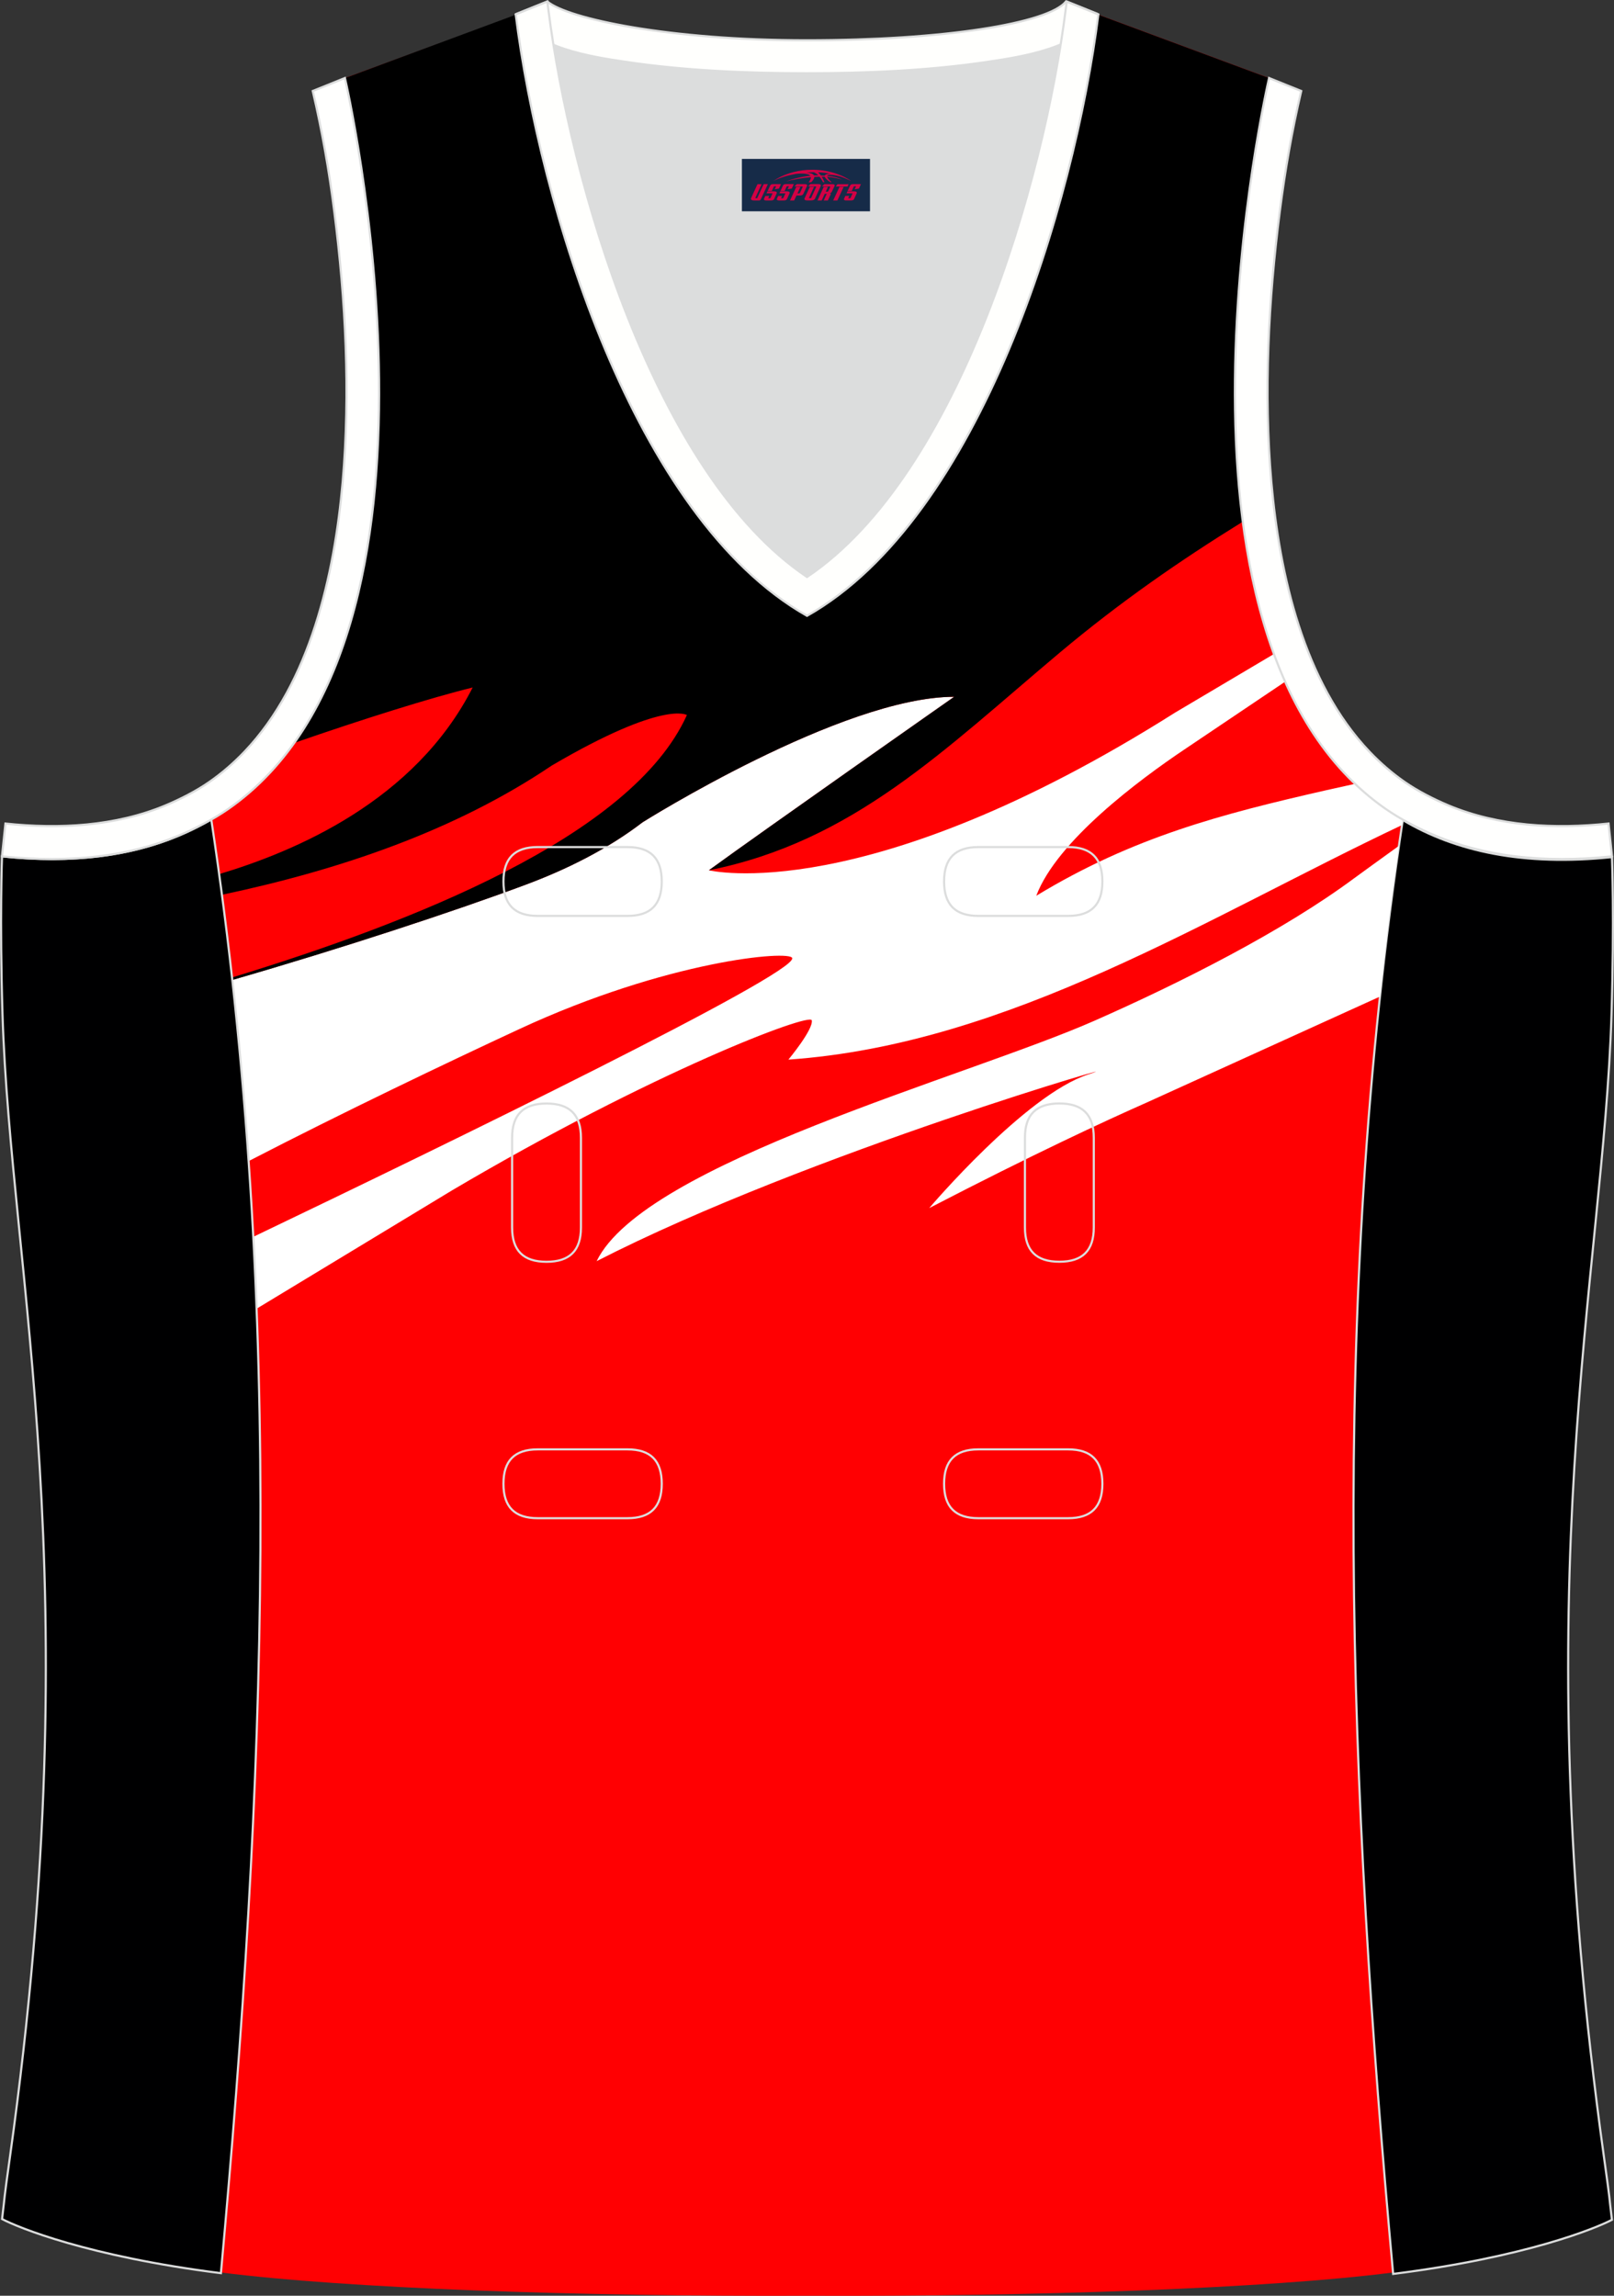
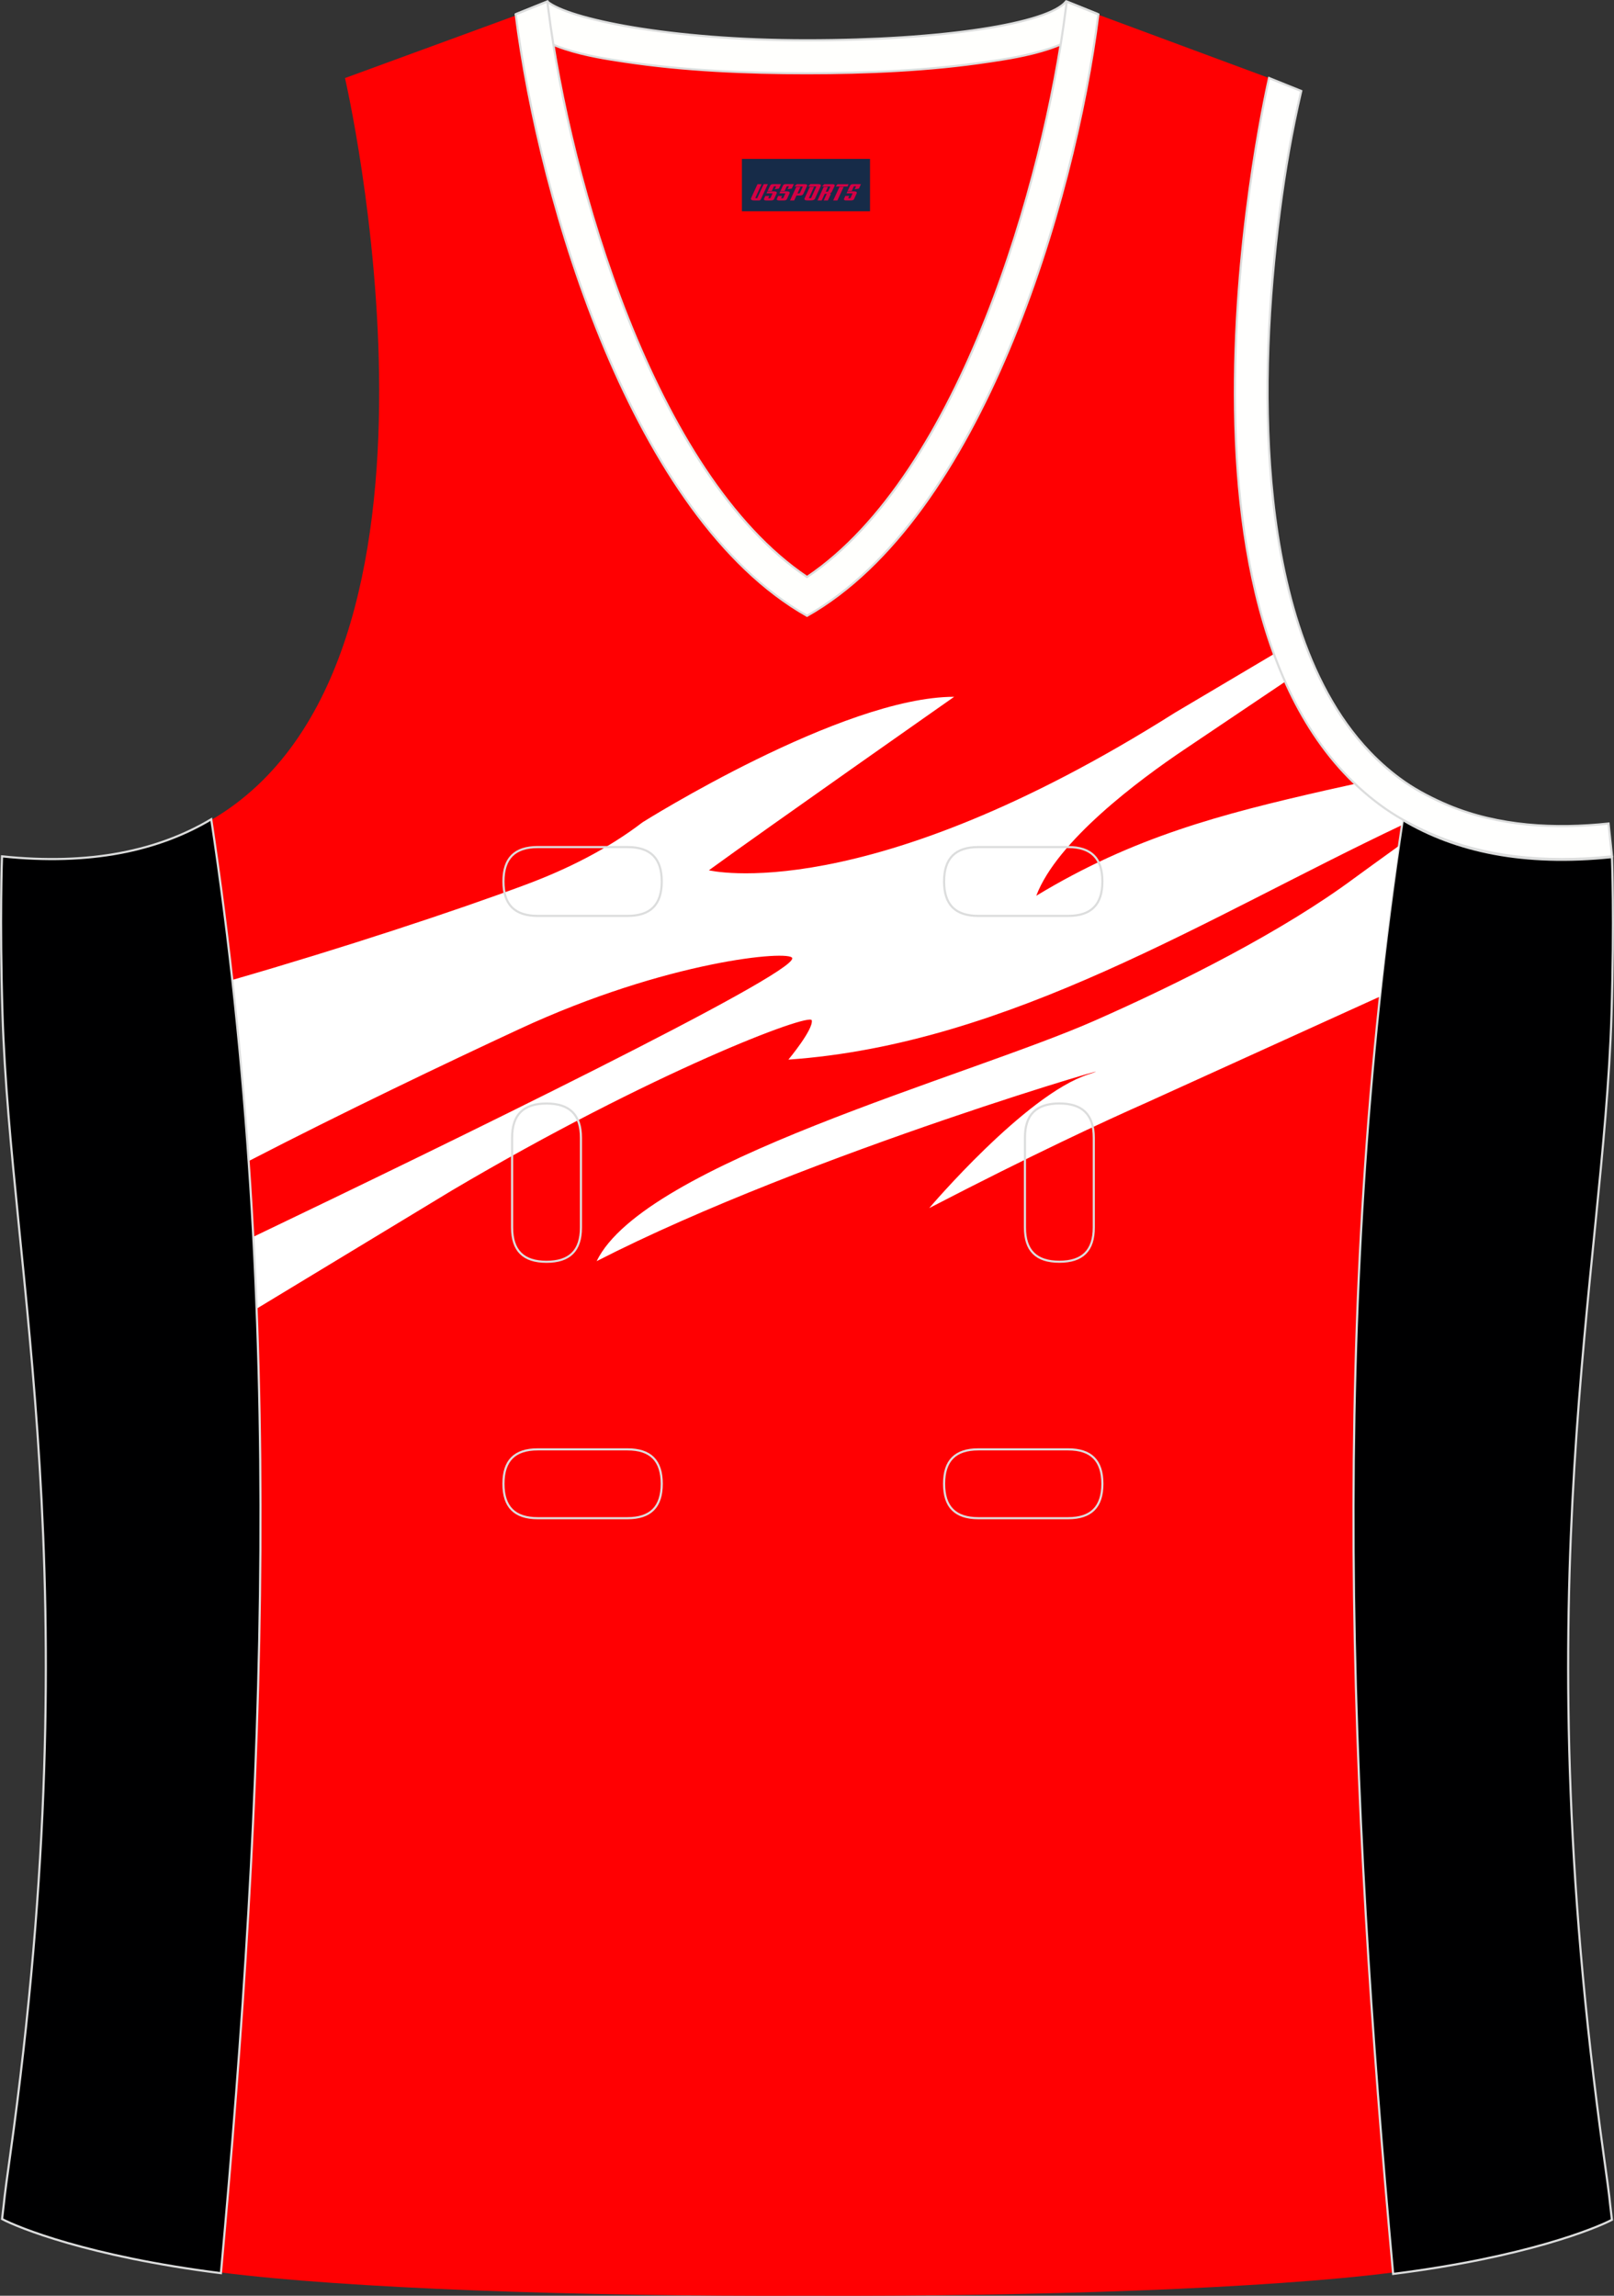
<svg xmlns="http://www.w3.org/2000/svg" version="1.1" id="图层_1" x="0px" y="0px" width="302.41px" height="430.22px" viewBox="0 0 302.41 430.22" enable-background="new 0 0 302.41 430.22" xml:space="preserve">
  <rect x="0" y="0" width="302.41" height="430.22" fill="#333333" stroke="none" />
  <g id="XMLID_23_">
    <path id="XMLID_24_" fill="#FF0002" d="M101.8,1.01L64.64,14.63c0,0,25.43,109.52-25.04,139.02   c13.92,91.93,10.01,182.4,1.81,272.21c23.37,2.98,66.59,4.52,109.81,4.36c43.22,0.17,86.44-1.37,109.81-4.36   c-8.2-89.81-12.11-180.28,1.8-272.21c-50.47-29.5-25.04-139.02-25.04-139.02l-37-13.73l-11.74,8.47l-40.26,2.38l-33.12-3.11   L101.8,1.01z" />
-     <path fill="#DCDDDD" d="M151.21,108.12c26.92-18.11,42.35-67.47,47.53-99.78c-4.43,1.88-9.9,2.69-13.42,3.22   c-11.14,1.68-22.91,2.18-34.17,2.18c-11.26,0-23.02-0.5-34.17-2.18c-3.48-0.52-8.88-1.32-13.28-3.16   C108.88,40.71,124.31,90.02,151.21,108.12z" />
    <path fill="#000001" stroke="#DCDDDD" stroke-width="0.4" stroke-miterlimit="22.926" d="M262.83,153.67   c9.87,5.89,22.68,8.69,39.2,6.95c0,0,0.46,11.69-0.09,29.57c-1.51,49.08-16.57,105.44-1.41,214.04c1.31,9.36,0.84,6.4,1.49,11.76   c-3,1.58-16.16,7.01-40.99,10.14C252.81,336.24,248.89,245.69,262.83,153.67z" />
    <path fill="#FFFFFD" stroke="#DCDDDD" stroke-width="0.4" stroke-miterlimit="22.926" d="M205.5,2.55l-0.13,0.27   c-2.78,6.16-14.16,7.84-20.06,8.73c-11.14,1.68-22.91,2.18-34.17,2.18c-11.26,0-23.02-0.5-34.17-2.18   c-5.9-0.89-17.28-2.56-20.06-8.73l-0.1-0.23c1.13-0.45,1.64-0.66,5.74-2.31c3.85,3.24,22.89,7.27,48.59,7.27s45.26-3.15,48.59-7.27   l0.15,0.01C204.02,1.96,202.5,1.35,205.5,2.55z" />
    <path fill="#FFFFFF" d="M262.11,158.51c-3.41,2.48-6.53,4.7-8.35,6.05c-13.37,9.93-32.52,19.59-48.73,26.74   c-23.91,10.54-84.32,26.65-93.24,45.04c39.52-20.27,103.89-38.82,92.1-34.99c-11.79,3.83-29.79,25.05-29.79,25.05   c19.36-10.04,32.9-16.31,40.74-19.78c0.95-0.42,34.75-15.8,43.73-19.87C259.57,177.34,260.74,167.93,262.11,158.51L262.11,158.51z    M43.53,183.64c20.44-5.9,41.77-12.92,55.07-17.89c7.57-2.83,15.22-6.61,21.79-11.65c0,0,37.36-23.52,58.39-23.52   c0,0-35.45,24.86-45.96,32.51c0,0,29.22,7.19,87.34-29.54c0.22-0.14,8.56-5.09,18.53-10.99c0.65,1.77,1.35,3.5,2.1,5.19   l-18.96,12.76c-8.44,5.68-23.8,17.1-27.67,27.36c18.14-11.02,34.79-15.33,54.23-19.76c0.5-0.12,2.58-0.57,5.5-1.22   c2.68,2.55,5.64,4.83,8.93,6.75c-0.05,0.32-0.1,0.65-0.14,0.98c-36.65,17.35-73.59,41.07-114.96,43.95c0,0,4.7-5.64,4.38-7.36   c-0.28-1.51-29.76,9.63-67.38,31.85c-1.19,0.71-20.44,12.37-36.64,22.19c-0.17-4.49-0.38-8.98-0.62-13.47   c35.62-17.06,101.67-49.21,100.98-52.23c-0.35-1.55-23.48,0.44-51.16,13.31C83.83,199.1,64,208.58,46.59,217.59   C45.8,206.29,44.79,194.98,43.53,183.64z" />
-     <path d="M120.39,154.1c0,0,37.36-23.52,58.39-23.52c0,0-35.44,24.85-45.96,32.51c27.05-5.4,44.05-22.56,65.71-40.76   c11.33-9.52,22.66-17.35,34.33-24.57c-5.19-39.57,4.92-83.13,4.92-83.13l-37-13.73c-1.7,11.68-3.23,22.17-5.49,31.6   c-2.02,8.44-4.73,16.04-7.04,22.87c-16.17,47.79-37.38,57.99-36.06,58.95c-0.01,0-0.37-0.43-0.98-1.18   c-0.61,0.75-0.97,1.18-0.98,1.18c1.33-0.96-19.88-11.16-36.05-58.95c-2.31-6.83-5.02-14.42-7.04-22.87   c-2.27-9.43-3.8-19.93-5.49-31.6l-37,13.73c0,0,19.47,83.86-9.48,124.58c12.76-4.43,25.69-8.5,33.39-10.37   c-10.84,21.34-33.4,30.74-47.49,34.97c0.18,1.29,0.35,2.58,0.52,3.87c22.11-4.68,43.66-11.99,61.78-24.21   C124.4,131.13,128.7,134,128.7,134c-10.3,22.88-51.96,38.99-85.23,49.18l0.05,0.47c20.44-5.9,41.77-12.92,55.07-17.89   C106.16,162.93,113.82,159.15,120.39,154.1z" />
    <path fill="#000001" stroke="#DCDDDD" stroke-width="0.4" stroke-miterlimit="22.926" d="M39.58,153.53   c-9.87,5.89-22.68,8.69-39.2,6.95c0,0-0.46,11.69,0.09,29.57c1.51,49.08,16.57,105.44,1.41,214.04c-1.31,9.36-0.84,6.4-1.49,11.76   c3,1.58,16.16,7.01,41,10.14C49.6,336.1,53.52,245.55,39.58,153.53z" />
    <path fill="#FFFFFD" stroke="#DCDDDD" stroke-width="0.4" stroke-miterlimit="22.926" d="M96.62,2.68l5.93-2.39l0.21,1.62   c4.03,31.78,19.68,86.86,48.45,106.22c28.77-19.36,44.43-74.44,48.45-106.22l0.21-1.61l5.93,2.39   c-4.53,35.76-22.05,94.31-54.59,112.72C118.67,96.98,101.15,38.44,96.62,2.68z" />
    <path fill="none" stroke="#DCDDDD" stroke-width="0.4" stroke-miterlimit="22.926" d="M183.31,158.74c-4.32,0-6.42,2.11-6.42,6.45   s2.1,6.45,6.42,6.45h16.82c4.32,0,6.42-2.11,6.42-6.45s-2.1-6.45-6.42-6.45H183.31L183.31,158.74z M204.94,213.21   c0-4.32-2.11-6.42-6.45-6.42s-6.45,2.1-6.45,6.42v16.82c0,4.32,2.11,6.42,6.45,6.42s6.45-2.1,6.45-6.42V213.21L204.94,213.21z    M95.95,230.04c0,4.32,2.11,6.42,6.45,6.42s6.45-2.1,6.45-6.42v-16.82c0-4.32-2.11-6.42-6.45-6.42s-6.45,2.1-6.45,6.42V230.04   L95.95,230.04z M100.75,271.61c-4.32,0-6.42,2.11-6.42,6.45c0,4.34,2.1,6.45,6.42,6.45h16.82c4.32,0,6.42-2.11,6.42-6.45   c0-4.34-2.1-6.45-6.42-6.45H100.75L100.75,271.61z M183.31,271.61c-4.32,0-6.42,2.11-6.42,6.45c0,4.34,2.1,6.45,6.42,6.45h16.82   c4.32,0,6.42-2.11,6.42-6.45c0-4.34-2.1-6.45-6.42-6.45H183.31L183.31,271.61z M100.75,158.74c-4.32,0-6.42,2.11-6.42,6.45   s2.1,6.45,6.42,6.45h16.82c4.32,0,6.42-2.11,6.42-6.45s-2.1-6.45-6.42-6.45H100.75z" />
-     <path fill="#FFFFFE" stroke="#DCDDDD" stroke-width="0.4" stroke-miterlimit="22.926" d="M62.63,39.63   c2.13,16.63,3.04,33.98,1.57,50.69c-1.52,17.33-6.03,37.57-18.4,50.56c-2,2.1-4.2,4.01-6.59,5.67c-2.48,1.72-5.41,3.21-8.19,4.38   c-9.42,3.94-19.95,4.46-30,3.4l-0.65,6.15c13.27,1.4,24.15-0.14,33.03-3.85c3.09-1.29,6.59-3.1,9.34-5.01   c46.24-32.14,21.89-137,21.89-137l-6.03,2.43C60.39,24.7,61.64,31.86,62.63,39.63z" />
    <path fill="#FFFFFE" stroke="#DCDDDD" stroke-width="0.4" stroke-miterlimit="22.926" d="M239.79,39.63   c-2.13,16.63-3.04,33.98-1.58,50.69c1.52,17.33,6.04,37.57,18.4,50.56c2,2.1,4.2,4.01,6.59,5.67c2.48,1.72,5.41,3.21,8.19,4.38   c9.42,3.94,19.95,4.46,30,3.4l0.65,6.15c-13.27,1.4-24.15-0.14-33.03-3.85c-3.09-1.29-6.59-3.1-9.34-5.01   c-46.24-32.14-21.89-137-21.89-137l6.03,2.43C242.03,24.7,240.79,31.86,239.79,39.63z" />
  </g>
  <g id="tag_logo">
    <rect y="29.78" fill="#162B48" width="24" height="9.818" x="139.01" />
    <g>
-       <path fill="#D30044" d="M154.97,32.97l0.005-0.011c0.131-0.311,1.085-0.262,2.351,0.071c0.715,0.24,1.44,0.54,2.193,0.9    c-0.218-0.147-0.447-0.289-0.682-0.42l0.011,0.005l-0.011-0.005c-1.478-0.845-3.218-1.418-5.1-1.62    c-1.282-0.115-1.658-0.082-2.411-0.055c-2.449,0.142-4.68,0.905-6.458,2.095c1.26-0.638,2.722-1.075,4.195-1.336    c1.467-0.18,2.476-0.033,2.771,0.344c-1.691,0.175-3.469,0.633-4.555,1.075c1.156-0.338,2.967-0.665,4.647-0.813    c0.016,0.251-0.115,0.567-0.415,0.96h0.475c0.376-0.382,0.584-0.725,0.595-1.004c0.333-0.022,0.66-0.033,0.971-0.033    C153.8,33.41,154.01,33.76,154.21,34.15h0.262c-0.125-0.344-0.295-0.687-0.518-1.036c0.207,0,0.393,0.005,0.567,0.011    c0.104,0.267,0.496,0.66,1.058,1.025h0.245c-0.442-0.365-0.753-0.753-0.835-1.004c1.047,0.065,1.696,0.224,2.885,0.513    C156.79,33.23,156.05,33.06,154.97,32.97z M152.53,32.88c-0.164-0.295-0.655-0.485-1.402-0.551    c0.464-0.033,0.922-0.055,1.364-0.055c0.311,0.147,0.589,0.344,0.84,0.589C153.07,32.86,152.8,32.87,152.53,32.88z M154.51,32.93c-0.224-0.016-0.458-0.027-0.715-0.044c-0.147-0.202-0.311-0.398-0.502-0.6c0.082,0,0.164,0.005,0.24,0.011    c0.72,0.033,1.429,0.125,2.138,0.273C155,32.53,154.62,32.69,154.51,32.93z" />
      <path fill="#D30044" d="M141.93,34.51L140.76,37.06C140.58,37.43,140.85,37.57,141.33,37.57l0.873,0.005    c0.115,0,0.251-0.049,0.327-0.175l1.342-2.891H143.09L141.87,37.14H141.7c-0.147,0-0.185-0.033-0.147-0.125l1.156-2.504H141.93L141.93,34.51z M143.79,35.86h1.271c0.36,0,0.584,0.125,0.442,0.425L145.03,37.32C144.93,37.54,144.66,37.57,144.43,37.57H143.51c-0.267,0-0.442-0.136-0.349-0.333l0.235-0.513h0.742L143.96,37.1C143.94,37.15,143.98,37.16,144.04,37.16h0.18    c0.082,0,0.125-0.016,0.147-0.071l0.376-0.813c0.011-0.022,0.011-0.044-0.055-0.044H143.62L143.79,35.86L143.79,35.86z M144.61,35.79h-0.78l0.475-1.025c0.098-0.218,0.338-0.256,0.578-0.256H146.33L145.94,35.35L145.16,35.47l0.262-0.562H145.13c-0.082,0-0.12,0.016-0.147,0.071L144.61,35.79L144.61,35.79z M146.2,35.86L146.03,36.23h1.069c0.06,0,0.06,0.016,0.049,0.044    L146.77,37.09C146.75,37.14,146.71,37.16,146.63,37.16H146.45c-0.055,0-0.104-0.011-0.082-0.06l0.175-0.376H145.8L145.57,37.24C145.47,37.43,145.65,37.57,145.92,37.57h0.916c0.24,0,0.502-0.033,0.605-0.251l0.475-1.031c0.142-0.3-0.082-0.425-0.442-0.425H146.2L146.2,35.86z M147.01,35.79l0.371-0.818c0.022-0.055,0.06-0.071,0.147-0.071h0.295L147.56,35.46l0.791-0.115l0.387-0.845H147.29c-0.24,0-0.48,0.038-0.578,0.256L146.24,35.79L147.01,35.79L147.01,35.79z M149.41,36.25h0.278c0.087,0,0.153-0.022,0.202-0.115    l0.496-1.075c0.033-0.076-0.011-0.12-0.125-0.12H148.86l0.431-0.431h1.522c0.355,0,0.485,0.153,0.393,0.355l-0.676,1.445    c-0.06,0.125-0.175,0.333-0.644,0.327l-0.649-0.005L148.8,37.57H148.02l1.178-2.558h0.785L149.41,36.25L149.41,36.25z     M152,37.06c-0.022,0.049-0.06,0.076-0.142,0.076h-0.191c-0.082,0-0.109-0.027-0.082-0.076l0.944-2.051h-0.785l-0.987,2.138    c-0.125,0.273,0.115,0.415,0.453,0.415h0.72c0.327,0,0.649-0.071,0.769-0.322l1.085-2.384c0.093-0.202-0.06-0.355-0.415-0.355    h-1.533l-0.431,0.431h1.38c0.115,0,0.164,0.033,0.131,0.104L152,37.06L152,37.06z M154.72,35.93h0.278    c0.087,0,0.158-0.022,0.202-0.115l0.344-0.753c0.033-0.076-0.011-0.12-0.125-0.12h-1.402l0.425-0.431h1.527    c0.355,0,0.485,0.153,0.393,0.355l-0.529,1.124c-0.044,0.093-0.147,0.18-0.393,0.18c0.224,0.011,0.256,0.158,0.175,0.327    l-0.496,1.075h-0.785l0.54-1.167c0.022-0.055-0.005-0.087-0.104-0.087h-0.235L153.95,37.57h-0.785l1.178-2.558h0.785L154.72,35.93L154.72,35.93z M157.29,35.02L156.11,37.57h0.785l1.184-2.558H157.29L157.29,35.02z M158.8,34.95l0.202-0.431h-2.1l-0.295,0.431    H158.8L158.8,34.95z M158.78,35.86h1.271c0.36,0,0.584,0.125,0.442,0.425l-0.475,1.031c-0.104,0.218-0.371,0.251-0.605,0.251    h-0.916c-0.267,0-0.442-0.136-0.349-0.333l0.235-0.513h0.742L158.95,37.1c-0.022,0.049,0.022,0.06,0.082,0.06h0.18    c0.082,0,0.125-0.016,0.147-0.071l0.376-0.813c0.011-0.022,0.011-0.044-0.049-0.044h-1.069L158.78,35.86L158.78,35.86z     M159.59,35.79H158.81l0.475-1.025c0.098-0.218,0.338-0.256,0.578-0.256h1.451l-0.387,0.845l-0.791,0.115l0.262-0.562h-0.295    c-0.082,0-0.12,0.016-0.147,0.071L159.59,35.79z" />
    </g>
  </g>
</svg>